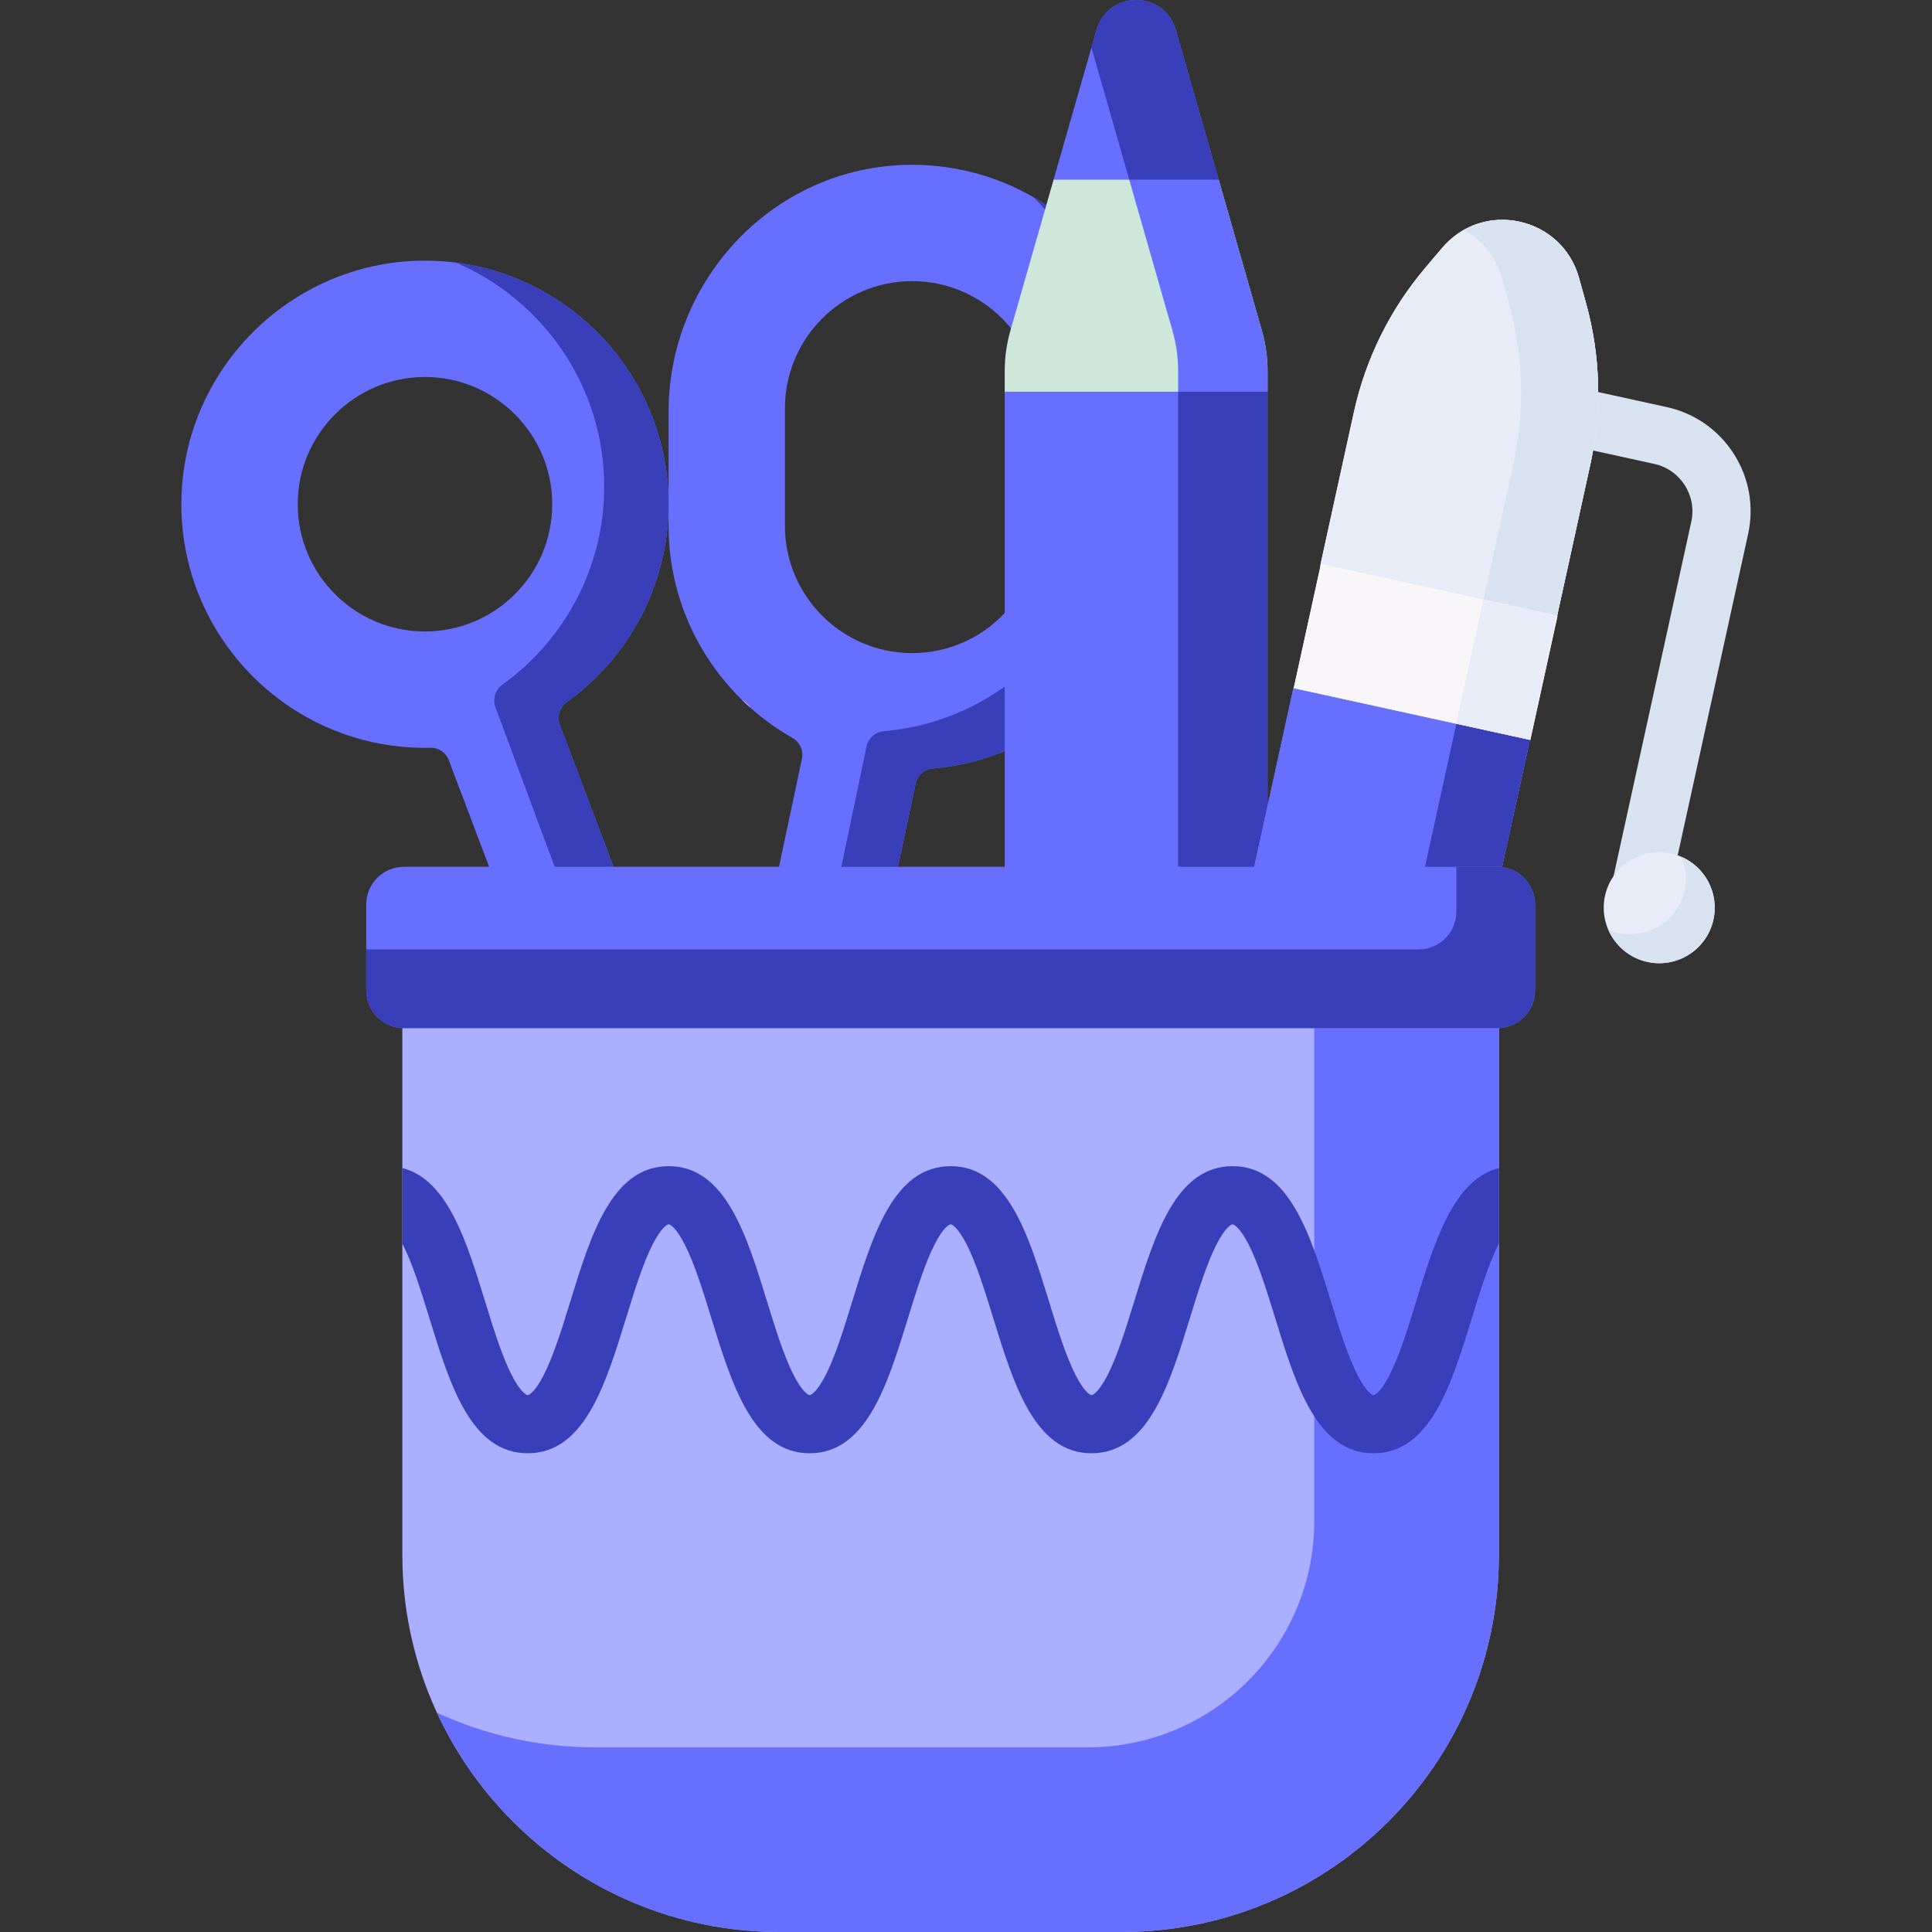
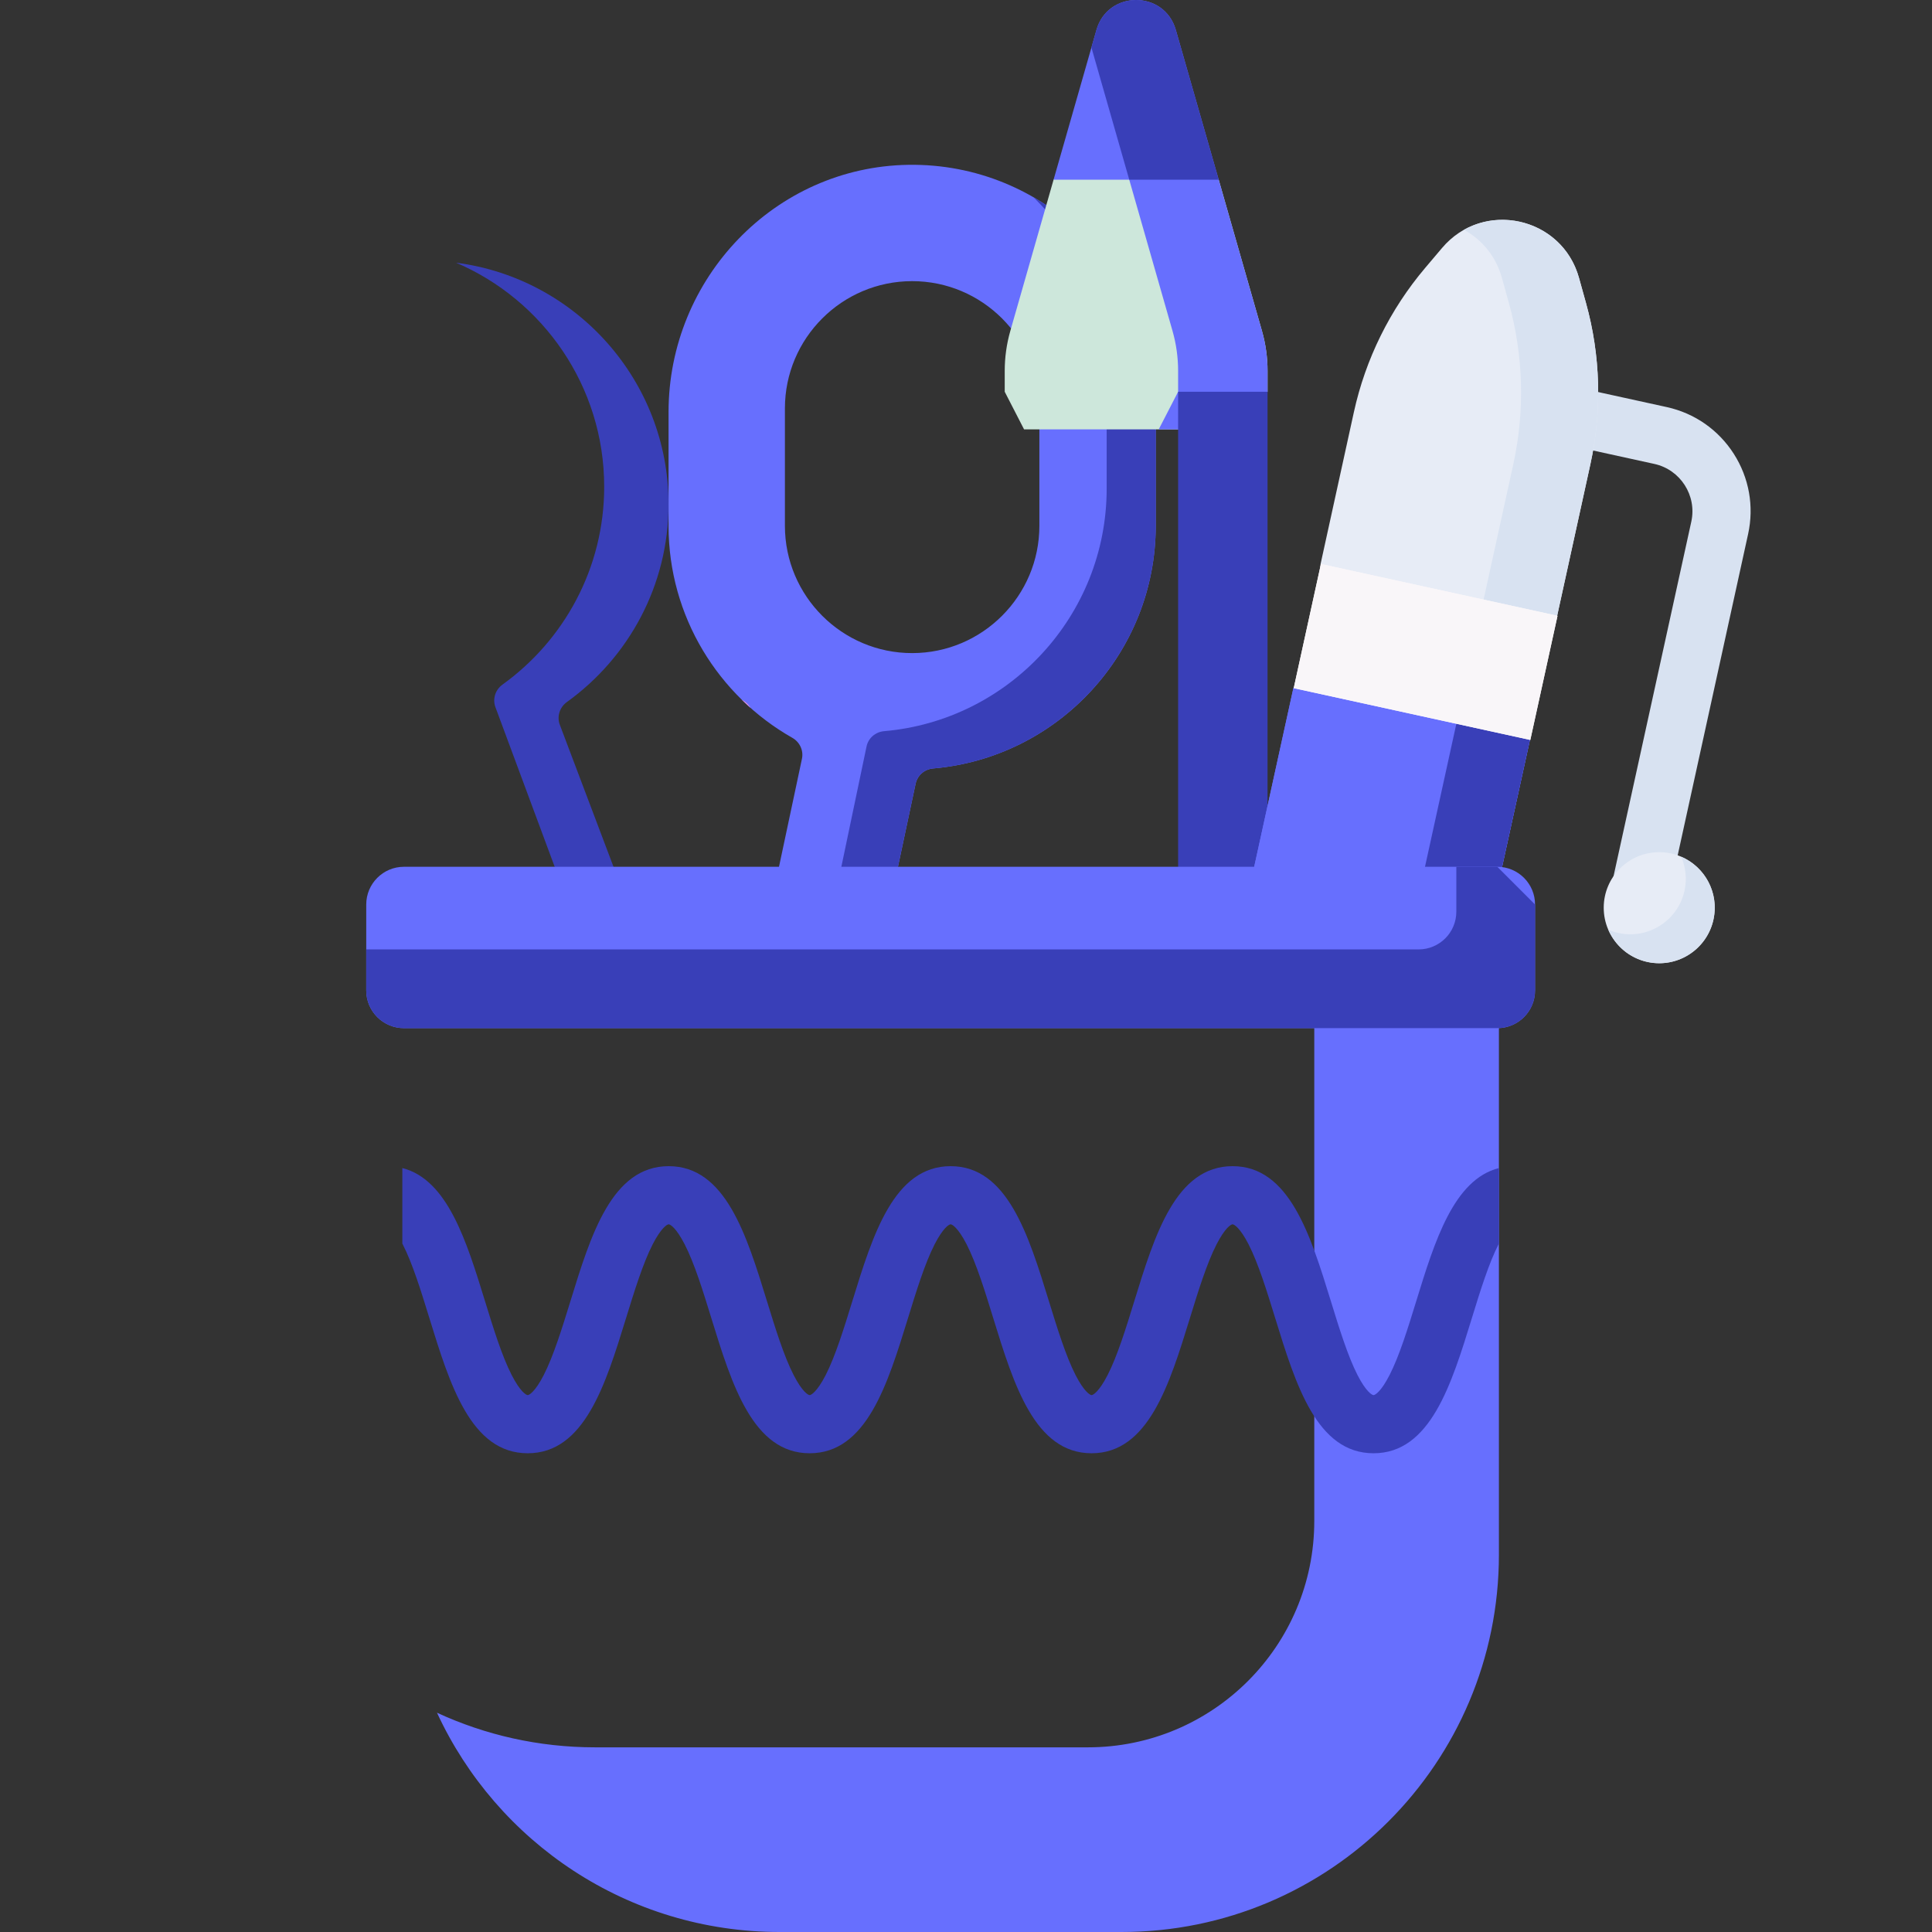
<svg xmlns="http://www.w3.org/2000/svg" width="48" height="48" viewBox="0 0 48 48" fill="none">
  <rect x="0" y="0" width="48" height="48" fill="#333333" stroke="none" />
  <g clip-path="url(#clip0)">
-     <path d="M16.61 12.528C16.61 9.095 13.737 6.32 10.269 6.483C7.171 6.628 4.658 9.141 4.513 12.239C4.35 15.707 7.125 18.58 10.558 18.58C10.603 18.58 10.648 18.579 10.693 18.578C10.896 18.573 11.079 18.699 11.151 18.889L13.186 24.267L15.889 23.245L13.909 18.008C13.83 17.802 13.905 17.571 14.084 17.442C15.612 16.343 16.61 14.55 16.61 12.528ZM7.397 12.528C7.397 10.785 8.815 9.366 10.558 9.366C12.301 9.366 13.72 10.785 13.72 12.528C13.72 14.271 12.301 15.689 10.558 15.689C8.815 15.689 7.397 14.271 7.397 12.528Z" fill="#676FFE" />
    <path d="M15.011 12.093C15.011 14.115 14.013 15.908 12.485 17.008C12.306 17.136 12.232 17.367 12.31 17.573L14.597 23.734L15.889 23.245L13.909 18.008C13.831 17.802 13.905 17.571 14.084 17.442C15.612 16.343 16.61 14.55 16.61 12.528C16.61 9.453 14.304 6.908 11.332 6.527C13.492 7.452 15.011 9.598 15.011 12.093Z" fill="#393FB8" />
    <path d="M22.568 4.095C19.247 4.146 16.61 6.917 16.61 10.238V13.064C16.61 15.32 17.851 17.29 19.685 18.331C19.87 18.436 19.968 18.645 19.924 18.853L18.873 23.798L21.701 24.399L22.748 19.472C22.792 19.262 22.97 19.11 23.183 19.092C26.277 18.827 28.714 16.226 28.714 13.064V10.146C28.714 6.778 25.948 4.044 22.568 4.095ZM25.823 13.064C25.823 14.807 24.405 16.226 22.662 16.226C20.919 16.226 19.501 14.807 19.501 13.064V10.146C19.501 8.403 20.919 6.985 22.662 6.985C24.405 6.985 25.823 8.403 25.823 10.146V13.064Z" fill="#676FFE" />
    <path d="M18.466 17.406C18.453 17.398 18.441 17.391 18.428 17.384C18.5 17.454 18.574 17.522 18.649 17.589C18.606 17.514 18.544 17.45 18.466 17.406Z" fill="#E490D0" />
    <path d="M25.678 4.902C26.798 6.001 27.495 7.531 27.495 9.221V12.139C27.495 15.3 25.057 17.901 21.963 18.166C21.75 18.185 21.573 18.337 21.529 18.546L20.363 24.115L21.701 24.399L22.748 19.471C22.793 19.262 22.97 19.11 23.183 19.092C26.277 18.827 28.714 16.226 28.714 13.064V10.146C28.714 7.907 27.491 5.949 25.678 4.902Z" fill="#393FB8" />
    <path d="M31.352 8.218L30.278 4.464L29.823 3.857H26.631L26.176 4.464L25.102 8.218C25.009 8.543 24.962 8.879 24.962 9.217V9.733L25.443 10.668H31.01L31.492 9.733V9.217C31.492 8.879 31.445 8.543 31.352 8.218Z" fill="#CDE7DB" />
    <path d="M31.352 8.218L30.278 4.464L29.823 3.857H27.882L29.13 8.218C29.223 8.543 29.27 8.879 29.27 9.217V9.733L28.788 10.668H31.01L31.492 9.733V9.217C31.492 8.879 31.445 8.543 31.352 8.218Z" fill="#676FFE" />
    <path d="M27.241 0.744L26.176 4.464H30.278L29.213 0.744C28.93 -0.248 27.524 -0.248 27.241 0.744Z" fill="#676FFE" />
    <path d="M27.24 0.744L27.116 1.18L28.056 4.464H30.278L29.213 0.744C28.929 -0.248 27.524 -0.248 27.24 0.744Z" fill="#393FB8" />
-     <path d="M24.962 9.733H31.492V25.056H24.962V9.733Z" fill="#676FFE" />
    <path d="M29.27 9.733H31.492V25.056H29.27V9.733Z" fill="#393FB8" />
    <path d="M36.506 25.245L30.629 23.957L32.133 17.099L32.799 16.295L37.734 17.399L38.01 18.387L36.506 25.245Z" fill="#676FFE" />
    <path d="M36.506 25.245L30.629 23.957L32.133 17.099L32.799 16.295L37.734 17.399L38.01 18.387L36.506 25.245Z" fill="#676FFE" />
    <path d="M37.734 17.399L36.377 17.096L34.678 24.845L36.506 25.245L38.01 18.387L37.734 17.399Z" fill="#393FB8" />
    <path d="M40.649 23.313C40.598 23.313 40.546 23.307 40.494 23.296C40.104 23.21 39.857 22.825 39.942 22.435L42.02 12.96C42.162 12.312 41.75 11.668 41.101 11.526L38.157 10.881C37.767 10.795 37.521 10.41 37.606 10.02C37.691 9.63 38.076 9.384 38.467 9.469L41.411 10.114C42.102 10.266 42.693 10.678 43.075 11.274C43.456 11.87 43.583 12.579 43.431 13.27L41.354 22.745C41.28 23.082 40.981 23.313 40.649 23.313Z" fill="#D8E2F1" />
    <path d="M38.091 16.731L32.777 15.537L32.809 14.015L33.637 10.238C33.927 8.917 34.535 7.687 35.409 6.655L35.828 6.16C36.85 4.952 38.807 5.381 39.23 6.905L39.404 7.531C39.766 8.834 39.803 10.206 39.514 11.527L38.686 15.303L38.091 16.731Z" fill="#E7ECF6" />
-     <path d="M38.091 16.731L32.777 15.537L32.809 14.015L33.637 10.238C33.927 8.917 34.535 7.687 35.409 6.655L35.828 6.16C36.85 4.952 38.807 5.381 39.23 6.905L39.404 7.531C39.766 8.834 39.803 10.206 39.514 11.527L38.686 15.303L38.091 16.731Z" fill="#E7ECF6" />
    <path d="M39.404 7.531L39.23 6.905C38.874 5.621 37.429 5.115 36.372 5.709C36.809 5.948 37.162 6.355 37.315 6.905L37.489 7.531C37.85 8.834 37.888 10.206 37.599 11.527L36.534 16.381L38.091 16.731L38.686 15.303L39.514 11.527C39.803 10.206 39.766 8.834 39.404 7.531Z" fill="#D8E2F1" />
    <path d="M41.223 23.931C41.985 23.931 42.602 23.313 42.602 22.552C42.602 21.79 41.985 21.172 41.223 21.172C40.462 21.172 39.844 21.79 39.844 22.552C39.844 23.313 40.462 23.931 41.223 23.931Z" fill="#E7ECF6" />
    <path d="M41.769 21.285C41.88 21.542 41.916 21.834 41.852 22.128C41.688 22.872 40.953 23.343 40.209 23.18C40.121 23.161 40.038 23.133 39.959 23.099C40.129 23.492 40.478 23.8 40.928 23.899C41.672 24.062 42.407 23.591 42.57 22.847C42.714 22.191 42.364 21.541 41.769 21.285Z" fill="#D8E2F1" />
-     <path d="M27.865 48H19.371C14.194 48 9.996 43.803 9.996 38.625V24.153C9.996 23.532 10.5 23.028 11.121 23.028H36.115C36.737 23.028 37.24 23.532 37.24 24.153V38.625C37.24 43.803 33.043 48 27.865 48Z" fill="#AAAFFF" />
    <path d="M36.115 23.028H32.653V37.787C32.653 40.894 30.134 43.412 27.028 43.412H14.784C13.381 43.412 12.051 43.104 10.857 42.552C12.342 45.768 15.596 48 19.371 48H27.865C33.043 48 37.24 43.803 37.24 38.625V24.153C37.24 23.532 36.737 23.028 36.115 23.028Z" fill="#676FFE" />
    <path d="M37.24 29.02C36.117 29.305 35.644 30.839 35.186 32.327C34.98 32.996 34.767 33.688 34.522 34.165C34.314 34.572 34.165 34.661 34.125 34.661C34.086 34.661 33.937 34.572 33.728 34.165C33.484 33.688 33.271 32.996 33.065 32.327C32.557 30.678 32.032 28.973 30.623 28.973C29.214 28.973 28.689 30.678 28.181 32.327C27.975 32.996 27.762 33.688 27.517 34.165C27.308 34.572 27.16 34.661 27.12 34.661C27.081 34.661 26.932 34.572 26.723 34.165C26.479 33.688 26.266 32.996 26.06 32.327C25.552 30.678 25.027 28.973 23.618 28.973C22.209 28.973 21.684 30.678 21.176 32.327C20.97 32.996 20.757 33.688 20.513 34.165C20.304 34.572 20.155 34.661 20.116 34.661C20.076 34.661 19.928 34.572 19.719 34.165C19.474 33.688 19.261 32.996 19.055 32.327C18.547 30.678 18.023 28.973 16.613 28.973C15.204 28.973 14.679 30.678 14.172 32.327C13.966 32.996 13.752 33.688 13.508 34.165C13.299 34.572 13.15 34.661 13.111 34.661C13.071 34.661 12.923 34.572 12.714 34.165C12.469 33.688 12.256 32.996 12.05 32.327C11.592 30.839 11.12 29.305 9.996 29.02V30.897C9.999 30.903 10.002 30.908 10.005 30.914C10.25 31.391 10.463 32.083 10.669 32.752C11.177 34.401 11.701 36.106 13.111 36.106C14.52 36.106 15.045 34.401 15.553 32.752C15.759 32.083 15.972 31.391 16.216 30.914C16.425 30.507 16.574 30.418 16.613 30.418C16.653 30.418 16.801 30.507 17.01 30.914C17.255 31.391 17.468 32.083 17.674 32.752C18.182 34.401 18.707 36.106 20.116 36.106C21.525 36.106 22.05 34.401 22.558 32.752C22.764 32.083 22.977 31.391 23.221 30.914C23.43 30.507 23.578 30.418 23.618 30.418C23.658 30.418 23.806 30.507 24.015 30.914C24.259 31.391 24.472 32.083 24.678 32.752C25.186 34.401 25.711 36.106 27.12 36.106C28.529 36.106 29.054 34.401 29.562 32.752C29.768 32.083 29.981 31.391 30.226 30.914C30.435 30.507 30.583 30.418 30.623 30.418C30.662 30.418 30.811 30.507 31.02 30.914C31.264 31.391 31.477 32.083 31.683 32.752C32.191 34.401 32.716 36.106 34.125 36.106C35.535 36.106 36.06 34.401 36.567 32.752C36.773 32.083 36.986 31.391 37.231 30.914C37.234 30.908 37.237 30.903 37.24 30.897V29.02H37.24Z" fill="#393FB8" />
    <path d="M37.2 25.544H10.036C9.519 25.544 9.099 25.125 9.099 24.607V22.473C9.099 21.955 9.519 21.535 10.036 21.535H37.2C37.718 21.535 38.138 21.955 38.138 22.473V24.607C38.138 25.125 37.718 25.544 37.2 25.544Z" fill="#676FFE" />
-     <path d="M37.2 21.535H36.182V22.651C36.182 23.169 35.762 23.588 35.244 23.588H9.099V24.607C9.099 25.125 9.519 25.544 10.036 25.544H37.2C37.718 25.544 38.138 25.125 38.138 24.607V22.473C38.138 21.955 37.718 21.535 37.2 21.535Z" fill="#393FB8" />
+     <path d="M37.2 21.535H36.182V22.651C36.182 23.169 35.762 23.588 35.244 23.588H9.099V24.607C9.099 25.125 9.519 25.544 10.036 25.544H37.2C37.718 25.544 38.138 25.125 38.138 24.607V22.473Z" fill="#393FB8" />
    <path d="M32.818 14.012L38.696 15.299L38.02 18.384L32.142 17.097L32.818 14.012Z" fill="#F9F6F9" />
    <path d="M32.818 14.012L38.696 15.299L38.02 18.384L32.142 17.097L32.818 14.012Z" fill="#F9F6F9" />
-     <path d="M36.179 17.977L36.855 14.892L38.683 15.292L38.007 18.377L36.179 17.977Z" fill="#E7ECF6" />
  </g>
  <defs>
    <clipPath id="clip0">
      <rect width="48" height="48" fill="white" />
    </clipPath>
  </defs>
</svg>